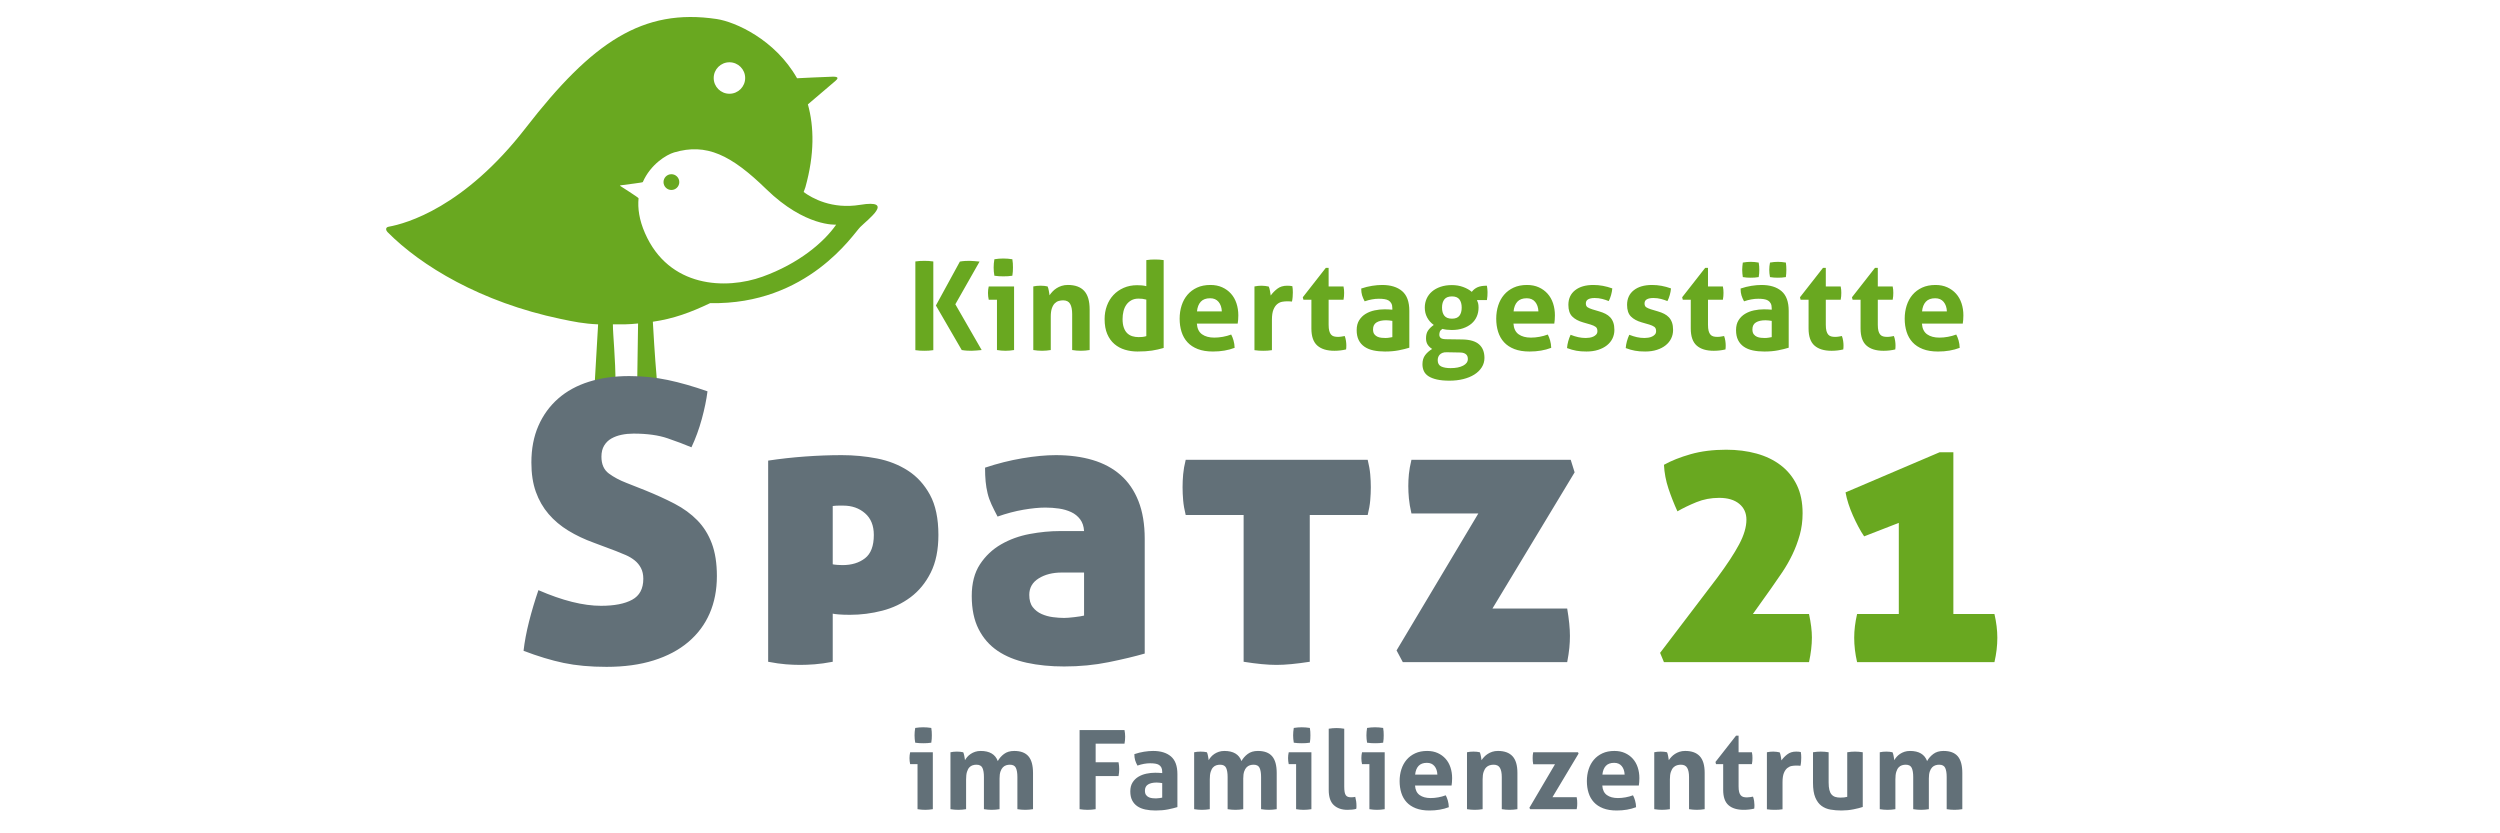
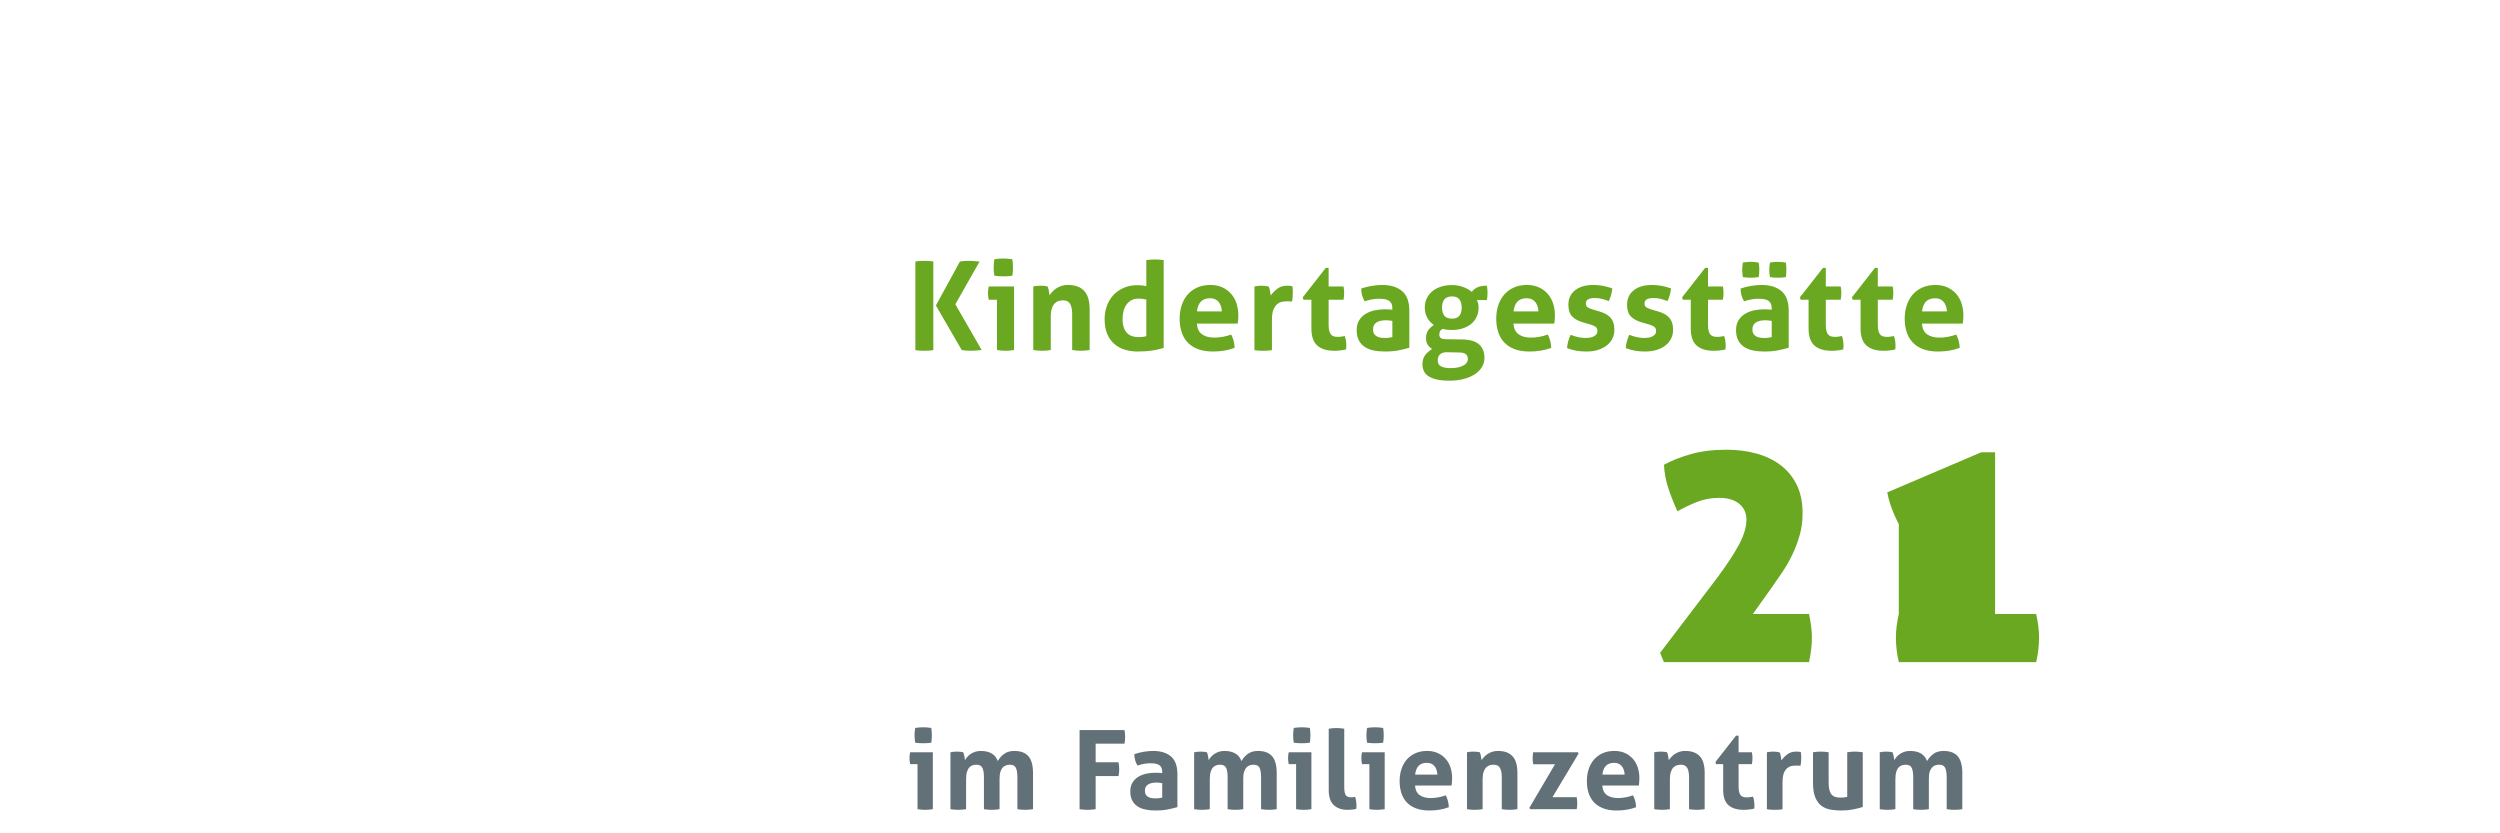
<svg xmlns="http://www.w3.org/2000/svg" xmlns:ns1="http://sodipodi.sourceforge.net/DTD/sodipodi-0.dtd" xmlns:ns2="http://www.inkscape.org/namespaces/inkscape" viewBox="0 0 600 200" height="200" width="600" xml:space="preserve" id="svg2" version="1.1" ns1:docname="Kita_Spatz21_600x200_neu.svg" ns2:version="0.92.4 (5da689c313, 2019-01-14)">
  <ns1:namedview pagecolor="#ffffff" bordercolor="#666666" borderopacity="1" objecttolerance="10" gridtolerance="10" guidetolerance="10" ns2:pageopacity="0" ns2:pageshadow="2" ns2:window-width="1784" ns2:window-height="901" id="namedview12" showgrid="false" ns2:zoom="0.9" ns2:cx="561.26001" ns2:cy="307.96444" ns2:window-x="71" ns2:window-y="881" ns2:window-maximized="0" ns2:current-layer="svg2" />
  <defs id="defs6" />
  <g transform="matrix(0.518,0,0,-0.518,70.049,256.226)" id="g10">
    <g transform="scale(0.1)" id="g12">
      <path id="path14" style="fill:#69a820;fill-opacity:1;fill-rule:nonzero;stroke:none" d="m 3103.61,3324.65 c 9.12,-1.51 17.38,-2.47 24.79,-2.85 7.41,-0.37 14.16,-0.57 20.24,-0.57 6.46,0 13.77,0.38 21.94,1.14 8.17,0.77 16.62,1.52 25.37,2.28 l -121.98,212.04 112.29,197.79 c -8.75,0.76 -17.1,1.52 -25.08,2.28 -7.98,0.76 -15.2,1.14 -21.66,1.14 -6.08,0 -12.83,-0.19 -20.24,-0.57 -7.41,-0.38 -15.48,-1.33 -24.22,-2.85 l -111.15,-203.49 z m -214.89,-0.57 c 7.21,-1.14 14.25,-1.9 21.09,-2.28 6.84,-0.37 13.68,-0.57 20.52,-0.57 6.84,0 13.68,0.2 20.52,0.57 6.84,0.38 13.87,1.14 21.09,2.28 v 410.97 c -7.22,1.14 -14.25,1.9 -21.09,2.28 -6.84,0.38 -13.49,0.57 -19.95,0.57 -7.22,0 -14.25,-0.19 -21.09,-0.57 -6.84,-0.38 -13.88,-1.14 -21.09,-2.28 z m 378.13,0.57 c 13.68,-2.28 26.79,-3.42 39.33,-3.42 12.91,0 26.22,1.14 39.9,3.42 v 294.69 h -117.42 c -2.28,-9.88 -3.42,-19.95 -3.42,-30.21 0,-4.94 0.28,-10.17 0.85,-15.67 0.58,-5.52 1.43,-10.74 2.57,-15.68 h 38.19 z m 9.12,342 c 7.6,-0.38 14.44,-0.57 20.52,-0.57 6.46,0 13.39,0.19 20.8,0.57 7.41,0.38 14.34,1.14 20.81,2.28 1.14,6.46 1.9,12.92 2.28,19.38 0.37,6.46 0.57,12.73 0.57,18.81 0,6.46 -0.2,12.83 -0.57,19.1 -0.38,6.27 -1.14,12.63 -2.28,19.09 -6.47,1.14 -13.49,2 -21.09,2.57 -7.61,0.57 -14.63,0.85 -21.09,0.85 -6.08,0 -12.82,-0.28 -20.23,-0.85 -7.41,-0.57 -14.35,-1.43 -20.81,-2.57 -2.28,-13.3 -3.42,-26.03 -3.42,-38.19 0,-12.54 1.14,-25.27 3.42,-38.19 6.46,-1.14 13.48,-1.9 21.09,-2.28 z m 159.2,-342 c 13.68,-2.28 27.16,-3.42 40.47,-3.42 13.29,0 26.79,1.14 40.47,3.42 v 154.47 c 0,15.96 1.71,28.88 5.13,38.76 3.42,9.88 7.88,17.57 13.39,23.09 5.51,5.5 11.69,9.21 18.53,11.11 6.84,1.9 13.48,2.85 19.95,2.85 15.57,0 26.5,-5.51 32.77,-16.53 6.27,-11.02 9.41,-26.79 9.41,-47.31 v -166.44 c 13.68,-2.28 27.16,-3.42 40.47,-3.42 13.29,0 26.79,1.14 40.47,3.42 v 188.1 c 0,39.14 -8.46,67.83 -25.37,86.07 -16.91,18.24 -42.09,27.36 -75.52,27.36 -10.65,0 -20.34,-1.42 -29.07,-4.27 -8.75,-2.85 -16.63,-6.56 -23.66,-11.12 -7.03,-4.56 -13.21,-9.69 -18.52,-15.39 -5.33,-5.7 -9.89,-11.4 -13.68,-17.1 -0.39,2.66 -0.86,5.89 -1.43,9.69 -0.57,3.8 -1.24,7.7 -1.99,11.69 -0.77,3.99 -1.62,7.78 -2.57,11.4 -0.95,3.6 -1.99,6.36 -3.13,8.26 -5.33,1.14 -10.46,2 -15.39,2.57 -4.95,0.57 -10.65,0.85 -17.1,0.85 -6.47,0 -12.36,-0.28 -17.67,-0.85 -5.33,-0.57 -10.65,-1.43 -15.96,-2.57 z m 523.65,295.83 c -6.84,1.9 -13.97,3.14 -21.38,3.71 -7.41,0.57 -14.53,0.85 -21.37,0.85 -22.8,0 -43.52,-4.09 -62.13,-12.25 -18.62,-8.18 -34.49,-19.29 -47.6,-33.35 -13.11,-14.06 -23.18,-30.69 -30.21,-49.87 -7.03,-19.2 -10.54,-39.62 -10.54,-61.28 0,-27.36 4.08,-50.54 12.25,-69.54 8.17,-19 19.29,-34.48 33.35,-46.45 14.05,-11.97 30.3,-20.72 48.73,-26.22 18.43,-5.51 37.71,-8.27 57.86,-8.27 26.22,0 48.54,1.43 66.97,4.28 18.43,2.85 36.57,6.93 54.44,12.25 v 406.98 c -6.84,1.14 -13.68,1.9 -20.52,2.28 -6.84,0.38 -13.49,0.57 -19.95,0.57 -6.47,0 -13.02,-0.19 -19.67,-0.57 -6.65,-0.38 -13.39,-1.14 -20.23,-2.28 z m 0,-231.42 c -6.47,-1.9 -12.35,-3.13 -17.67,-3.7 -5.33,-0.57 -11.21,-0.86 -17.67,-0.86 -10.64,0 -20.52,1.43 -29.64,4.28 -9.12,2.85 -17.01,7.5 -23.66,13.96 -6.65,6.46 -11.88,15.11 -15.67,25.94 -3.8,10.83 -5.7,24.03 -5.7,39.61 0,12.54 1.42,24.6 4.27,36.2 2.85,11.58 7.32,21.66 13.4,30.21 6.07,8.55 13.77,15.39 23.08,20.52 9.31,5.13 20.24,7.69 32.78,7.69 7.21,0 13.2,-0.28 17.95,-0.85 4.75,-0.57 10.92,-1.81 18.53,-3.71 z m 423.39,58.14 c 0.76,4.18 1.43,9.78 2,16.82 0.57,7.02 0.85,14.15 0.85,21.37 0,19.76 -2.85,38.28 -8.55,55.58 -5.7,17.28 -14.16,32.2 -25.36,44.74 -11.21,12.54 -24.8,22.42 -40.76,29.64 -15.96,7.22 -34.2,10.83 -54.72,10.83 -23.56,0 -44.17,-4.09 -61.84,-12.25 -17.67,-8.18 -32.49,-19.29 -44.46,-33.35 -11.97,-14.06 -21,-30.59 -27.08,-49.59 -6.08,-19 -9.12,-39.33 -9.12,-60.99 0,-22.04 2.94,-42.37 8.84,-60.99 5.89,-18.62 15.01,-34.68 27.36,-48.16 12.34,-13.5 28.3,-24.04 47.88,-31.64 19.57,-7.6 43.03,-11.4 70.39,-11.4 37.24,0 70.68,5.7 100.32,17.1 -0.38,12.16 -2.09,23.56 -5.13,34.2 -3.04,10.64 -6.65,19.76 -10.83,27.36 -12.16,-4.56 -24.99,-8.08 -38.47,-10.54 -13.49,-2.48 -26.7,-3.71 -39.62,-3.71 -23.56,0 -42.56,5.13 -57,15.39 -14.44,10.26 -22.42,26.79 -23.94,49.59 z m -188.67,56.43 c 1.9,19.38 7.79,34.39 17.67,45.03 9.88,10.64 24.32,15.96 43.32,15.96 16.72,0 29.73,-5.61 39.05,-16.81 9.31,-11.22 14.34,-25.94 15.1,-44.18 z m 266.31,-179.55 c 7.21,-1.14 14.15,-1.9 20.8,-2.28 6.65,-0.37 13.2,-0.57 19.67,-0.57 6.45,0 13.11,0.2 19.95,0.57 6.84,0.38 13.68,1.14 20.52,2.28 v 140.22 c 0,20.52 2.37,36.48 7.12,47.88 4.75,11.4 10.73,19.95 17.96,25.65 7.21,5.7 14.82,9.21 22.8,10.55 7.98,1.32 15.19,1.99 21.66,1.99 1.14,0 4.27,0 9.4,0 5.13,0 9.78,-0.38 13.97,-1.14 1.51,6.84 2.56,14.06 3.13,21.66 0.57,7.6 0.86,14.63 0.86,21.09 0,5.32 -0.2,10.45 -0.57,15.39 -0.39,4.94 -0.96,9.31 -1.71,13.11 -2.28,0.76 -5.9,1.33 -10.83,1.71 -4.95,0.38 -9.32,0.57 -13.11,0.57 -18.24,0 -33.45,-4.66 -45.6,-13.96 -12.17,-9.32 -22.43,-19.86 -30.78,-31.64 -0.39,2.66 -0.86,5.99 -1.43,9.98 -0.57,3.99 -1.24,7.98 -1.99,11.97 -0.77,3.99 -1.62,7.78 -2.57,11.4 -0.95,3.6 -1.99,6.36 -3.13,8.26 -5.33,1.14 -10.74,2.09 -16.25,2.85 -5.51,0.76 -11.11,1.14 -16.81,1.14 -6.09,0 -11.69,-0.28 -16.82,-0.85 -5.13,-0.57 -10.54,-1.43 -16.24,-2.57 z m 263.79,100.32 c 0,-36.48 9.12,-62.8 27.36,-78.94 18.24,-16.16 44.65,-24.23 79.23,-24.23 18.61,0 36.67,2.09 54.15,6.27 0.37,2.66 0.66,5.42 0.85,8.27 0.19,2.85 0.29,6.36 0.29,10.54 0,6.08 -0.57,13.01 -1.71,20.81 -1.14,7.78 -3.05,15.29 -5.7,22.51 -4.19,-0.76 -9.03,-1.62 -14.54,-2.56 -5.51,-0.96 -11.11,-1.43 -16.81,-1.43 -7.22,0 -13.49,0.76 -18.81,2.28 -5.33,1.52 -9.79,4.37 -13.4,8.55 -3.61,4.18 -6.36,9.88 -8.26,17.1 -1.91,7.22 -2.85,16.72 -2.85,28.5 v 115.71 h 68.97 c 1.14,6.08 1.9,11.59 2.28,16.53 0.37,4.94 0.57,10.07 0.57,15.39 0,4.94 -0.2,9.69 -0.57,14.25 -0.38,4.56 -1.14,9.69 -2.28,15.39 h -68.97 v 86.07 h -13.11 l -106.59,-136.23 2.85,-11.4 h 37.05 z m 375.11,-39.9 c -4.18,-0.76 -9.12,-1.62 -14.82,-2.56 -5.7,-0.96 -11.4,-1.43 -17.1,-1.43 -4.94,0 -10.74,0.29 -17.38,0.86 -6.66,0.57 -12.93,2.08 -18.81,4.56 -5.9,2.46 -10.93,6.36 -15.11,11.68 -4.18,5.32 -6.27,12.92 -6.27,22.8 0,14.82 5.42,25.55 16.25,32.21 10.83,6.64 25.55,9.97 44.17,9.97 4.18,0 8.93,-0.28 14.25,-0.85 5.32,-0.57 10.26,-1.24 14.82,-2 z m 0,127.11 c -13.3,1.14 -25.46,1.71 -36.48,1.71 -15.2,0 -30.4,-1.62 -45.6,-4.84 -15.2,-3.24 -28.98,-8.55 -41.32,-15.96 -12.36,-7.41 -22.43,-17.3 -30.21,-29.64 -7.8,-12.36 -11.69,-27.65 -11.69,-45.89 0,-18.24 3.14,-33.63 9.41,-46.17 6.27,-12.54 15.19,-22.8 26.79,-30.78 11.58,-7.98 25.45,-13.68 41.61,-17.1 16.14,-3.42 33.91,-5.13 53.29,-5.13 23.94,0 45.41,1.91 64.41,5.7 19,3.8 35.15,7.79 48.45,11.97 v 171 c 0,41.8 -11.11,72.2 -33.34,91.2 -22.23,19 -53.11,28.5 -92.63,28.5 -14.44,0 -30.02,-1.33 -46.74,-3.99 -16.72,-2.66 -33.44,-6.84 -50.16,-12.54 0,-12.16 1.33,-22.61 3.99,-31.35 2.66,-8.74 6.65,-18.05 11.97,-27.93 23.18,7.98 45.03,11.97 65.55,11.97 9.5,0 18.14,-0.57 25.94,-1.71 7.78,-1.14 14.34,-3.33 19.66,-6.55 5.32,-3.24 9.5,-7.7 12.54,-13.4 3.04,-5.7 4.56,-13.11 4.56,-22.23 z m 247.77,-136.8 c -12.16,0.38 -20.23,2.47 -24.22,6.27 -3.99,3.8 -5.99,8.74 -5.99,14.82 0,4.18 0.76,8.64 2.28,13.4 1.52,4.74 5.51,9.21 11.97,13.39 12.92,-3.42 27.55,-5.13 43.89,-5.13 19.38,0 36.77,2.66 52.16,7.98 15.39,5.32 28.4,12.54 39.04,21.66 10.64,9.12 18.72,20.04 24.23,32.78 5.5,12.72 8.26,26.5 8.26,41.32 0,8.74 -0.76,15.77 -2.28,21.09 -1.52,5.32 -3.23,9.88 -5.13,13.68 h 46.17 c 1.15,6.46 1.9,12.73 2.28,18.81 0.38,6.08 0.57,12.16 0.57,18.24 0,5.32 -0.28,10.35 -0.85,15.11 -0.57,4.74 -1.24,9.59 -2,14.53 -18.24,0 -32.68,-2.38 -43.32,-7.12 -10.64,-4.76 -19.57,-11.88 -26.78,-21.38 -10.65,9.12 -23.95,16.62 -39.91,22.52 -15.95,5.88 -33.44,8.83 -52.44,8.83 -19.38,0 -36.86,-2.66 -52.44,-7.98 -15.58,-5.32 -28.78,-12.64 -39.61,-21.94 -10.83,-9.32 -19.09,-20.34 -24.8,-33.06 -5.7,-12.74 -8.55,-26.51 -8.55,-41.33 0,-16.72 3.61,-31.92 10.83,-45.6 7.22,-13.68 17.48,-25.27 30.78,-34.77 -11.78,-8.36 -20.71,-17.1 -26.79,-26.22 -6.08,-9.12 -9.12,-20.9 -9.12,-35.34 0,-12.16 2.57,-22.14 7.7,-29.92 5.13,-7.8 12.06,-14.35 20.81,-19.67 -13.69,-8.35 -24.61,-18.04 -32.78,-29.07 -8.18,-11.02 -12.26,-25.08 -12.26,-42.18 0,-11.4 2.19,-21.85 6.56,-31.35 4.36,-9.49 11.59,-17.47 21.66,-23.94 10.06,-6.46 23.08,-11.49 39.04,-15.1 15.96,-3.61 35.34,-5.42 58.14,-5.42 22.8,0 44.08,2.48 63.84,7.41 19.76,4.94 36.86,11.97 51.3,21.09 14.44,9.12 25.84,20.24 34.21,33.35 8.35,13.11 12.53,27.64 12.53,43.6 0,26.99 -8.17,47.78 -24.51,62.42 -16.34,14.62 -41.8,22.32 -76.38,23.08 z m 64.99,-61.56 c 7.97,0 14.33,-0.94 19.09,-2.85 4.75,-1.9 8.45,-4.27 11.12,-7.12 2.65,-2.85 4.46,-5.99 5.41,-9.41 0.94,-3.42 1.42,-7.03 1.42,-10.83 0,-12.91 -7.32,-23.17 -21.94,-30.78 -14.63,-7.6 -33.92,-11.4 -57.86,-11.4 -18.24,0 -32.77,2.57 -43.6,7.7 -10.83,5.13 -16.24,14.91 -16.24,29.35 0,4.19 0.65,8.46 1.99,12.83 1.33,4.37 3.61,8.36 6.84,11.97 3.22,3.61 7.6,6.55 13.11,8.83 5.5,2.28 12.44,3.23 20.8,2.85 z m -71.82,170.43 c -7.23,9.12 -10.84,21.66 -10.84,37.62 0,15.96 3.61,28.59 10.84,37.91 7.21,9.3 18.99,13.96 35.34,13.96 15.95,0 27.44,-4.66 34.48,-13.96 7.03,-9.32 10.54,-21.95 10.54,-37.91 0,-15.96 -3.51,-28.5 -10.54,-37.62 -7.04,-9.12 -18.53,-13.68 -34.48,-13.68 -16.35,0 -28.13,4.56 -35.34,13.68 z m 509.34,-36.48 c 0.76,4.18 1.43,9.78 2,16.82 0.57,7.02 0.85,14.15 0.85,21.37 0,19.76 -2.85,38.28 -8.55,55.58 -5.7,17.28 -14.16,32.2 -25.36,44.74 -11.21,12.54 -24.8,22.42 -40.76,29.64 -15.96,7.22 -34.2,10.83 -54.72,10.83 -23.56,0 -44.17,-4.09 -61.84,-12.25 -17.67,-8.18 -32.49,-19.29 -44.46,-33.35 -11.97,-14.06 -21,-30.59 -27.08,-49.59 -6.08,-19 -9.12,-39.33 -9.12,-60.99 0,-22.04 2.94,-42.37 8.84,-60.99 5.89,-18.62 15.01,-34.68 27.36,-48.16 12.34,-13.5 28.3,-24.04 47.88,-31.64 19.57,-7.6 43.03,-11.4 70.39,-11.4 37.24,0 70.68,5.7 100.32,17.1 -0.38,12.16 -2.09,23.56 -5.13,34.2 -3.04,10.64 -6.65,19.76 -10.83,27.36 -12.16,-4.56 -24.99,-8.08 -38.47,-10.54 -13.49,-2.48 -26.7,-3.71 -39.62,-3.71 -23.56,0 -42.56,5.13 -57,15.39 -14.44,10.26 -22.42,26.79 -23.94,49.59 z m -188.67,56.43 c 1.9,19.38 7.79,34.39 17.67,45.03 9.88,10.64 24.32,15.96 43.32,15.96 16.72,0 29.73,-5.61 39.05,-16.81 9.31,-11.22 14.34,-25.94 15.1,-44.18 z m 357.11,-60.99 c 9.87,-3.04 17.57,-6.55 23.08,-10.54 5.51,-3.99 8.27,-10.55 8.27,-19.67 0,-6.46 -1.81,-11.68 -5.42,-15.67 -3.61,-3.99 -8.08,-7.23 -13.39,-9.69 -5.33,-2.48 -11.12,-4.19 -17.39,-5.13 -6.27,-0.96 -12.07,-1.43 -17.38,-1.43 -12.17,0 -23.85,1.23 -35.06,3.71 -11.21,2.46 -23.08,6.17 -35.62,11.11 -4.56,-9.88 -8.27,-20.05 -11.12,-30.49 -2.85,-10.46 -4.66,-20.81 -5.41,-31.07 7.98,-3.04 15.39,-5.51 22.23,-7.41 6.84,-1.9 13.77,-3.51 20.8,-4.84 7.03,-1.33 14.34,-2.28 21.95,-2.85 7.59,-0.57 15.96,-0.86 25.08,-0.86 20.13,0 38.19,2.57 54.15,7.7 15.96,5.13 29.54,12.15 40.75,21.09 11.21,8.92 19.76,19.47 25.65,31.63 5.89,12.16 8.84,25.27 8.84,39.33 0,13.68 -1.71,25.27 -5.13,34.77 -3.42,9.5 -8.18,17.48 -14.25,23.94 -6.09,6.46 -13.4,11.87 -21.95,16.25 -8.55,4.36 -18.15,8.07 -28.78,11.11 l -32.49,9.69 c -9.51,3.04 -16.82,6.27 -21.95,9.69 -5.13,3.42 -7.69,9.31 -7.69,17.67 0,8.74 3.6,15.11 10.83,19.1 7.21,3.99 17.28,5.98 30.21,5.98 12.15,0 23.74,-1.42 34.77,-4.27 11.01,-2.85 21.09,-6.18 30.21,-9.98 4.17,7.98 7.78,17.29 10.83,27.93 3.03,10.64 4.93,20.9 5.7,30.78 -14.82,5.32 -29.46,9.31 -43.89,11.97 -14.45,2.66 -29.07,3.99 -43.89,3.99 -35.73,0 -63.94,-8.17 -84.65,-24.51 -20.71,-16.34 -31.06,-38.95 -31.06,-67.83 0,-23.94 5.98,-41.89 17.95,-53.86 11.97,-11.97 28.59,-21 49.88,-27.08 z m 271.94,0 c 9.88,-3.04 17.57,-6.55 23.08,-10.54 5.51,-3.99 8.27,-10.55 8.27,-19.67 0,-6.46 -1.81,-11.68 -5.42,-15.67 -3.61,-3.99 -8.07,-7.23 -13.39,-9.69 -5.33,-2.48 -11.12,-4.19 -17.39,-5.13 -6.27,-0.96 -12.06,-1.43 -17.38,-1.43 -12.17,0 -23.85,1.23 -35.06,3.71 -11.21,2.46 -23.08,6.17 -35.62,11.11 -4.56,-9.88 -8.27,-20.05 -11.12,-30.49 -2.85,-10.46 -4.65,-20.81 -5.41,-31.07 7.98,-3.04 15.39,-5.51 22.23,-7.41 6.84,-1.9 13.77,-3.51 20.8,-4.84 7.03,-1.33 14.34,-2.28 21.95,-2.85 7.6,-0.57 15.96,-0.86 25.08,-0.86 20.14,0 38.19,2.57 54.15,7.7 15.96,5.13 29.54,12.15 40.75,21.09 11.21,8.92 19.76,19.47 25.65,31.63 5.89,12.16 8.84,25.27 8.84,39.33 0,13.68 -1.71,25.27 -5.13,34.77 -3.42,9.5 -8.18,17.48 -14.25,23.94 -6.08,6.46 -13.4,11.87 -21.95,16.25 -8.55,4.36 -18.15,8.07 -28.78,11.11 l -32.49,9.69 c -9.5,3.04 -16.82,6.27 -21.95,9.69 -5.13,3.42 -7.69,9.31 -7.69,17.67 0,8.74 3.61,15.11 10.83,19.1 7.21,3.99 17.29,5.98 30.21,5.98 12.16,0 23.74,-1.42 34.77,-4.27 11.02,-2.85 21.09,-6.18 30.21,-9.98 4.18,7.98 7.78,17.29 10.83,27.93 3.04,10.64 4.93,20.9 5.7,30.78 -14.82,5.32 -29.45,9.31 -43.89,11.97 -14.45,2.66 -29.07,3.99 -43.89,3.99 -35.72,0 -63.94,-8.17 -84.65,-24.51 -20.71,-16.34 -31.06,-38.95 -31.06,-67.83 0,-23.94 5.98,-41.89 17.95,-53.86 11.97,-11.97 28.59,-21 49.88,-27.08 z m 191.91,-18.24 c 0,-36.48 9.12,-62.8 27.36,-78.94 18.24,-16.16 44.65,-24.23 79.23,-24.23 18.62,0 36.67,2.09 54.15,6.27 0.38,2.66 0.66,5.42 0.86,8.27 0.18,2.85 0.28,6.36 0.28,10.54 0,6.08 -0.57,13.01 -1.71,20.81 -1.14,7.78 -3.04,15.29 -5.7,22.51 -4.18,-0.76 -9.03,-1.62 -14.53,-2.56 -5.52,-0.96 -11.12,-1.43 -16.82,-1.43 -7.22,0 -13.49,0.76 -18.81,2.28 -5.32,1.52 -9.79,4.37 -13.39,8.55 -3.62,4.18 -6.37,9.88 -8.27,17.1 -1.9,7.22 -2.85,16.72 -2.85,28.5 v 115.71 h 68.97 c 1.14,6.08 1.9,11.59 2.28,16.53 0.38,4.94 0.57,10.07 0.57,15.39 0,4.94 -0.19,9.69 -0.57,14.25 -0.38,4.56 -1.14,9.69 -2.28,15.39 h -68.97 v 86.07 h -13.11 l -106.59,-136.23 2.85,-11.4 h 37.05 z m 375.12,-39.9 c -4.19,-0.76 -9.12,-1.62 -14.82,-2.56 -5.7,-0.96 -11.4,-1.43 -17.1,-1.43 -4.95,0 -10.74,0.29 -17.39,0.86 -6.65,0.57 -12.92,2.08 -18.81,4.56 -5.89,2.46 -10.93,6.36 -15.1,11.68 -4.19,5.32 -6.27,12.92 -6.27,22.8 0,14.82 5.41,25.55 16.24,32.21 10.83,6.64 25.55,9.97 44.18,9.97 4.17,0 8.92,-0.28 14.25,-0.85 5.31,-0.57 10.26,-1.24 14.82,-2 z m 0,127.11 c -13.31,1.14 -25.47,1.71 -36.48,1.71 -15.21,0 -30.41,-1.62 -45.6,-4.84 -15.21,-3.24 -28.98,-8.55 -41.33,-15.96 -12.35,-7.41 -22.42,-17.3 -30.21,-29.64 -7.79,-12.36 -11.68,-27.65 -11.68,-45.89 0,-18.24 3.13,-33.63 9.4,-46.17 6.27,-12.54 15.2,-22.8 26.79,-30.78 11.59,-7.98 25.46,-13.68 41.61,-17.1 16.15,-3.42 33.92,-5.13 53.3,-5.13 23.94,0 45.4,1.91 64.41,5.7 18.99,3.8 35.14,7.79 48.45,11.97 v 171 c 0,41.8 -11.12,72.2 -33.35,91.2 -22.23,19 -53.11,28.5 -92.62,28.5 -14.45,0 -30.03,-1.33 -46.74,-3.99 -16.73,-2.66 -33.45,-6.84 -50.16,-12.54 0,-12.16 1.32,-22.61 3.99,-31.35 2.65,-8.74 6.64,-18.05 11.97,-27.93 23.17,7.98 45.03,11.97 65.55,11.97 9.49,0 18.14,-0.57 25.93,-1.71 7.79,-1.14 14.34,-3.33 19.67,-6.55 5.31,-3.24 9.49,-7.7 12.54,-13.4 3.03,-5.7 4.56,-13.11 4.56,-22.23 z m -115.14,148.77 c 6.84,-0.38 12.72,-0.57 17.67,-0.57 5.7,0 11.77,0.19 18.24,0.57 6.45,0.38 12.72,1.14 18.81,2.28 1.14,5.7 1.89,11.4 2.28,17.1 0.37,5.7 0.57,11.21 0.57,16.53 0,5.7 -0.2,11.3 -0.57,16.82 -0.39,5.5 -1.14,11.11 -2.28,16.81 -6.09,1.14 -12.45,2 -19.1,2.57 -6.65,0.57 -12.64,0.85 -17.95,0.85 -5.33,0 -11.31,-0.28 -17.96,-0.85 -6.65,-0.57 -12.82,-1.43 -18.52,-2.57 -0.77,-5.7 -1.43,-11.4 -2,-17.1 -0.57,-5.7 -0.85,-11.21 -0.85,-16.53 0,-5.7 0.28,-11.31 0.85,-16.81 0.57,-5.52 1.23,-11.12 2,-16.82 5.7,-1.14 11.97,-1.9 18.81,-2.28 z m 125.68,0 c 6.65,-0.38 12.63,-0.57 17.96,-0.57 5.31,0 11.3,0.19 17.95,0.57 6.65,0.38 13.01,1.14 19.1,2.28 0.75,5.7 1.32,11.4 1.71,17.1 0.37,5.7 0.57,11.21 0.57,16.53 0,5.7 -0.2,11.3 -0.57,16.82 -0.39,5.5 -0.96,11.11 -1.71,16.81 -6.09,1.14 -12.45,2 -19.1,2.57 -6.65,0.57 -12.64,0.85 -17.95,0.85 -5.33,0 -11.31,-0.28 -17.96,-0.85 -6.65,-0.57 -12.82,-1.43 -18.52,-2.57 -2.28,-11.4 -3.42,-22.61 -3.42,-33.63 0,-11.02 1.14,-22.23 3.42,-33.63 5.7,-1.14 11.87,-1.9 18.52,-2.28 z m 160.17,-235.98 c 0,-36.48 9.12,-62.8 27.36,-78.94 18.24,-16.16 44.64,-24.23 79.23,-24.23 18.61,0 36.66,2.09 54.15,6.27 0.37,2.66 0.65,5.42 0.85,8.27 0.19,2.85 0.29,6.36 0.29,10.54 0,6.08 -0.57,13.01 -1.71,20.81 -1.14,7.78 -3.05,15.29 -5.7,22.51 -4.19,-0.76 -9.04,-1.62 -14.54,-2.56 -5.51,-0.96 -11.11,-1.43 -16.81,-1.43 -7.23,0 -13.5,0.76 -18.81,2.28 -5.33,1.52 -9.79,4.37 -13.4,8.55 -3.62,4.18 -6.37,9.88 -8.26,17.1 -1.91,7.22 -2.85,16.72 -2.85,28.5 v 115.71 h 68.97 c 1.14,6.08 1.89,11.59 2.28,16.53 0.37,4.94 0.57,10.07 0.57,15.39 0,4.94 -0.2,9.69 -0.57,14.25 -0.39,4.56 -1.14,9.69 -2.28,15.39 h -68.97 v 86.07 h -13.11 l -106.59,-136.23 2.85,-11.4 h 37.05 z m 240.93,0 c 0,-36.48 9.12,-62.8 27.36,-78.94 18.24,-16.16 44.65,-24.23 79.23,-24.23 18.62,0 36.67,2.09 54.15,6.27 0.38,2.66 0.66,5.42 0.86,8.27 0.18,2.85 0.28,6.36 0.28,10.54 0,6.08 -0.57,13.01 -1.71,20.81 -1.14,7.78 -3.04,15.29 -5.7,22.51 -4.18,-0.76 -9.03,-1.62 -14.53,-2.56 -5.52,-0.96 -11.12,-1.43 -16.82,-1.43 -7.22,0 -13.49,0.76 -18.81,2.28 -5.32,1.52 -9.79,4.37 -13.39,8.55 -3.62,4.18 -6.37,9.88 -8.27,17.1 -1.9,7.22 -2.85,16.72 -2.85,28.5 v 115.71 h 68.97 c 1.14,6.08 1.9,11.59 2.28,16.53 0.38,4.94 0.57,10.07 0.57,15.39 0,4.94 -0.19,9.69 -0.57,14.25 -0.38,4.56 -1.14,9.69 -2.28,15.39 h -68.97 v 86.07 h -13.11 l -106.59,-136.23 2.85,-11.4 h 37.05 z m 473.5,22.8 c 0.76,4.18 1.42,9.78 1.99,16.82 0.57,7.02 0.86,14.15 0.86,21.37 0,19.76 -2.85,38.28 -8.55,55.58 -5.7,17.28 -14.16,32.2 -25.37,44.74 -11.21,12.54 -24.79,22.42 -40.75,29.64 -15.96,7.22 -34.2,10.83 -54.72,10.83 -23.57,0 -44.18,-4.09 -61.85,-12.25 -17.67,-8.18 -32.49,-19.29 -44.46,-33.35 -11.97,-14.06 -21,-30.59 -27.07,-49.59 -6.08,-19 -9.12,-39.33 -9.12,-60.99 0,-22.04 2.94,-42.37 8.83,-60.99 5.89,-18.62 15.01,-34.68 27.36,-48.16 12.35,-13.5 28.31,-24.04 47.88,-31.64 19.57,-7.6 43.04,-11.4 70.4,-11.4 37.24,0 70.68,5.7 100.32,17.1 -0.38,12.16 -2.09,23.56 -5.13,34.2 -3.05,10.64 -6.65,19.76 -10.83,27.36 -12.17,-4.56 -24.99,-8.08 -38.48,-10.54 -13.49,-2.48 -26.7,-3.71 -39.61,-3.71 -23.57,0 -42.56,5.13 -57,15.39 -14.45,10.26 -22.43,26.79 -23.94,49.59 z m -188.67,56.43 c 1.9,19.38 7.78,34.39 17.67,45.03 9.88,10.64 24.31,15.96 43.32,15.96 16.72,0 29.73,-5.61 39.04,-16.81 9.31,-11.22 14.34,-25.94 15.11,-44.18 h -115.14" ns2:connector-curvature="0" />
      <path id="path16" style="fill:#627078;fill-opacity:1;fill-rule:nonzero;stroke:none" d="m 2898.8,1197.36 c 12.24,-2.04 23.97,-3.06 35.19,-3.06 11.55,0 23.46,1.02 35.7,3.06 v 263.67 h -105.06 c -2.04,-8.84 -3.06,-17.85 -3.06,-27.03 0,-4.42 0.25,-9.1 0.76,-14.02 0.51,-4.93 1.28,-9.61 2.3,-14.03 h 34.17 z m 8.16,306 c 6.8,-0.34 12.92,-0.51 18.36,-0.51 5.78,0 11.98,0.17 18.61,0.51 6.63,0.34 12.83,1.02 18.62,2.04 1.02,5.78 1.7,11.56 2.04,17.34 0.33,5.78 0.51,11.39 0.51,16.83 0,5.78 -0.18,11.48 -0.51,17.09 -0.34,5.61 -1.02,11.3 -2.04,17.08 -5.79,1.02 -12.07,1.79 -18.87,2.3 -6.81,0.51 -13.09,0.76 -18.87,0.76 -5.44,0 -11.48,-0.25 -18.11,-0.76 -6.63,-0.51 -12.83,-1.28 -18.61,-2.3 -2.04,-11.9 -3.06,-23.29 -3.06,-34.17 0,-11.22 1.02,-22.61 3.06,-34.17 5.78,-1.02 12.06,-1.7 18.87,-2.04 z m 144.43,-306 c 12.24,-2.04 24.3,-3.06 36.21,-3.06 11.89,0 23.97,1.02 36.21,3.06 v 138.21 c 0,14.28 1.35,25.84 4.08,34.68 2.71,8.84 6.37,15.73 10.96,20.66 4.59,4.92 9.77,8.24 15.56,9.94 5.77,1.7 11.55,2.55 17.34,2.55 13.93,0 23.2,-4.93 27.79,-14.79 4.59,-9.86 6.89,-23.97 6.89,-42.33 v -148.92 c 12.24,-2.04 24.3,-3.06 36.21,-3.06 11.89,0 23.97,1.02 36.21,3.06 v 142.29 c 0,13.26 1.44,24.05 4.33,32.39 2.89,8.33 6.63,14.79 11.22,19.38 4.59,4.59 9.69,7.73 15.3,9.43 5.61,1.7 11.3,2.55 17.09,2.55 13.93,0 23.2,-4.93 27.79,-14.79 4.59,-9.86 6.89,-23.97 6.89,-42.33 v -148.92 c 12.24,-2.04 24.3,-3.06 36.21,-3.06 11.89,0 23.97,1.02 36.21,3.06 v 167.79 c 0,35.02 -7.06,60.77 -21.17,77.27 -14.11,16.49 -36.13,24.73 -66.04,24.73 -19.05,0 -34.77,-4.67 -47.18,-14.02 -12.41,-9.36 -22.02,-20.32 -28.81,-32.9 -11.57,31.28 -37.92,46.92 -79.05,46.92 -9.53,0 -18.11,-1.27 -25.76,-3.82 -7.65,-2.55 -14.53,-5.87 -20.65,-9.95 -6.12,-4.08 -11.4,-8.67 -15.81,-13.77 -4.43,-5.1 -8,-10.2 -10.71,-15.3 -0.35,2.38 -0.77,5.27 -1.28,8.67 -0.51,3.4 -1.11,6.89 -1.78,10.46 -0.69,3.57 -1.45,6.96 -2.3,10.2 -0.85,3.23 -1.78,5.69 -2.8,7.39 -4.77,1.02 -9.36,1.79 -13.77,2.3 -4.43,0.51 -9.53,0.76 -15.3,0.76 -5.79,0 -11.06,-0.25 -15.81,-0.76 -4.77,-0.51 -9.53,-1.28 -14.28,-2.3 z m 598.22,0 c 12.57,-2.04 25.16,-3.06 37.74,-3.06 11.55,0 23.79,1.02 36.72,3.06 v 153.51 h 106.08 c 2.04,10.54 3.06,21.25 3.06,32.13 0,10.2 -1.02,20.74 -3.06,31.62 h -106.08 v 86.19 h 133.62 c 2.04,10.2 3.06,20.91 3.06,32.13 0,10.54 -1.02,20.91 -3.06,31.11 h -208.08 z m 382.85,53.55 c -3.75,-0.68 -8.16,-1.45 -13.26,-2.29 -5.1,-0.85 -10.2,-1.28 -15.3,-1.28 -4.42,0 -9.61,0.26 -15.56,0.77 -5.95,0.51 -11.56,1.86 -16.83,4.08 -5.27,2.21 -9.77,5.69 -13.51,10.45 -3.75,4.76 -5.61,11.56 -5.61,20.4 0,13.26 4.84,22.87 14.53,28.82 9.69,5.94 22.87,8.92 39.53,8.92 3.74,0 7.98,-0.25 12.75,-0.76 4.76,-0.51 9.18,-1.11 13.26,-1.79 z m 0,113.73 c -11.91,1.02 -22.78,1.53 -32.64,1.53 -13.6,0 -27.21,-1.45 -40.8,-4.33 -13.6,-2.9 -25.93,-7.65 -36.98,-14.28 -11.05,-6.63 -20.06,-15.48 -27.03,-26.52 -6.97,-11.05 -10.45,-24.74 -10.45,-41.06 0,-16.32 2.8,-30.09 8.41,-41.31 5.61,-11.22 13.6,-20.4 23.97,-27.54 10.37,-7.14 22.78,-12.24 37.23,-15.3 14.45,-3.06 30.35,-4.59 47.69,-4.59 21.42,0 40.62,1.71 57.63,5.1 17,3.4 31.44,6.97 43.35,10.71 v 153 c 0,37.4 -9.95,64.6 -29.84,81.6 -19.89,17 -47.51,25.5 -82.87,25.5 -12.93,0 -26.86,-1.19 -41.82,-3.57 -14.97,-2.38 -29.92,-6.12 -44.88,-11.22 0,-10.88 1.19,-20.23 3.57,-28.05 2.37,-7.82 5.94,-16.15 10.71,-24.99 20.73,7.14 40.29,10.71 58.65,10.71 8.49,0 16.23,-0.51 23.2,-1.53 6.97,-1.02 12.83,-2.98 17.6,-5.86 4.76,-2.89 8.49,-6.89 11.22,-11.99 2.72,-5.1 4.08,-11.73 4.08,-19.89 z m 148,-167.28 c 12.24,-2.04 24.3,-3.06 36.21,-3.06 11.89,0 23.97,1.02 36.21,3.06 v 138.21 c 0,14.28 1.35,25.84 4.08,34.68 2.71,8.84 6.37,15.73 10.96,20.66 4.59,4.92 9.77,8.24 15.56,9.94 5.77,1.7 11.55,2.55 17.34,2.55 13.93,0 23.2,-4.93 27.79,-14.79 4.59,-9.86 6.89,-23.97 6.89,-42.33 v -148.92 c 12.24,-2.04 24.3,-3.06 36.21,-3.06 11.89,0 23.97,1.02 36.21,3.06 v 142.29 c 0,13.26 1.44,24.05 4.33,32.39 2.88,8.33 6.63,14.79 11.22,19.38 4.59,4.59 9.69,7.73 15.3,9.43 5.61,1.7 11.3,2.55 17.09,2.55 13.93,0 23.2,-4.93 27.79,-14.79 4.59,-9.86 6.89,-23.97 6.89,-42.33 v -148.92 c 12.24,-2.04 24.3,-3.06 36.21,-3.06 11.89,0 23.97,1.02 36.21,3.06 v 167.79 c 0,35.02 -7.06,60.77 -21.17,77.27 -14.11,16.49 -36.13,24.73 -66.04,24.73 -19.05,0 -34.77,-4.67 -47.18,-14.02 -12.41,-9.36 -22.02,-20.32 -28.81,-32.9 -11.57,31.28 -37.92,46.92 -79.05,46.92 -9.53,0 -18.11,-1.27 -25.76,-3.82 -7.65,-2.55 -14.53,-5.87 -20.65,-9.95 -6.12,-4.08 -11.4,-8.67 -15.81,-13.77 -4.43,-5.1 -8,-10.2 -10.71,-15.3 -0.35,2.38 -0.77,5.27 -1.28,8.67 -0.51,3.4 -1.11,6.89 -1.78,10.46 -0.69,3.57 -1.45,6.96 -2.3,10.2 -0.85,3.23 -1.78,5.69 -2.8,7.39 -4.77,1.02 -9.36,1.79 -13.77,2.3 -4.43,0.51 -9.53,0.76 -15.3,0.76 -5.79,0 -11.06,-0.25 -15.81,-0.76 -4.77,-0.51 -9.53,-1.28 -14.28,-2.3 z m 472.36,0 c 12.24,-2.04 23.97,-3.06 35.19,-3.06 11.55,0 23.46,1.02 35.7,3.06 v 263.67 h -105.06 c -2.04,-8.84 -3.06,-17.85 -3.06,-27.03 0,-4.42 0.25,-9.1 0.76,-14.02 0.51,-4.93 1.28,-9.61 2.3,-14.03 h 34.17 z m 8.16,306 c 6.79,-0.34 12.91,-0.51 18.36,-0.51 5.77,0 11.98,0.17 18.61,0.51 6.63,0.34 12.83,1.02 18.62,2.04 1.02,5.78 1.69,11.56 2.04,17.34 0.33,5.78 0.51,11.39 0.51,16.83 0,5.78 -0.18,11.48 -0.51,17.09 -0.35,5.61 -1.02,11.3 -2.04,17.08 -5.79,1.02 -12.08,1.79 -18.87,2.3 -6.81,0.51 -13.1,0.76 -18.87,0.76 -5.45,0 -11.48,-0.25 -18.11,-0.76 -6.63,-0.51 -12.84,-1.28 -18.61,-2.3 -2.04,-11.9 -3.06,-23.29 -3.06,-34.17 0,-11.22 1.02,-22.61 3.06,-34.17 5.77,-1.02 12.06,-1.7 18.87,-2.04 z m 143,-216.75 c 0,-32.64 7.9,-56.18 23.71,-70.63 15.81,-14.46 36.8,-21.68 62.99,-21.68 6.45,0 13.51,0.35 21.16,1.02 7.65,0.69 14.19,1.88 19.64,3.57 0.67,2.72 1.02,5.18 1.02,7.4 0,2.21 0,4.67 0,7.39 0,13.26 -1.88,26.86 -5.61,40.8 -3.06,-0.68 -6.21,-1.19 -9.44,-1.53 -3.23,-0.34 -6.21,-0.51 -8.92,-0.51 -6.12,0 -11.22,0.68 -15.3,2.04 -4.08,1.36 -7.4,3.83 -9.95,7.4 -2.55,3.57 -4.42,8.58 -5.61,15.04 -1.19,6.46 -1.78,14.96 -1.78,25.5 v 267.75 c -12.24,2.04 -24.15,3.06 -35.7,3.06 -11.91,0 -23.97,-1.02 -36.21,-3.06 z m 188.44,-89.25 c 12.24,-2.04 23.97,-3.06 35.19,-3.06 11.55,0 23.46,1.02 35.7,3.06 v 263.67 h -105.06 c -2.04,-8.84 -3.06,-17.85 -3.06,-27.03 0,-4.42 0.25,-9.1 0.76,-14.02 0.51,-4.93 1.28,-9.61 2.3,-14.03 h 34.17 z m 8.16,306 c 6.79,-0.34 12.91,-0.51 18.36,-0.51 5.77,0 11.98,0.17 18.61,0.51 6.63,0.34 12.83,1.02 18.62,2.04 1.02,5.78 1.69,11.56 2.04,17.34 0.33,5.78 0.51,11.39 0.51,16.83 0,5.78 -0.18,11.48 -0.51,17.09 -0.35,5.61 -1.02,11.3 -2.04,17.08 -5.79,1.02 -12.08,1.79 -18.87,2.3 -6.81,0.51 -13.1,0.76 -18.87,0.76 -5.45,0 -11.48,-0.25 -18.11,-0.76 -6.63,-0.51 -12.84,-1.28 -18.61,-2.3 -2.04,-11.9 -3.06,-23.29 -3.06,-34.17 0,-11.22 1.02,-22.61 3.06,-34.17 5.77,-1.02 12.06,-1.7 18.87,-2.04 z m 372.55,-196.35 c 0.67,3.74 1.27,8.75 1.78,15.05 0.51,6.29 0.77,12.66 0.77,19.12 0,17.68 -2.55,34.25 -7.65,49.73 -5.1,15.47 -12.67,28.81 -22.7,40.03 -10.03,11.22 -22.18,20.06 -36.46,26.52 -14.28,6.46 -30.6,9.69 -48.96,9.69 -21.09,0 -39.53,-3.65 -55.34,-10.96 -15.81,-7.32 -29.07,-17.26 -39.78,-29.84 -10.71,-12.58 -18.79,-27.37 -24.22,-44.37 -5.45,-17 -8.16,-35.19 -8.16,-54.57 0,-19.72 2.63,-37.91 7.9,-54.57 5.27,-16.66 13.43,-31.03 24.48,-43.09 11.05,-12.07 25.33,-21.51 42.84,-28.31 17.51,-6.79 38.51,-10.2 62.99,-10.2 33.31,0 63.24,5.1 89.76,15.3 -0.35,10.88 -1.88,21.08 -4.59,30.6 -2.73,9.52 -5.96,17.68 -9.69,24.48 -10.89,-4.08 -22.36,-7.22 -34.43,-9.43 -12.07,-2.22 -23.89,-3.32 -35.44,-3.32 -21.09,0 -38.09,4.59 -51,13.77 -12.93,9.18 -20.07,23.97 -21.42,44.37 z m -168.81,50.49 c 1.69,17.34 6.96,30.77 15.81,40.29 8.83,9.52 21.75,14.28 38.76,14.28 14.95,0 26.6,-5.02 34.93,-15.04 8.33,-10.03 12.83,-23.21 13.52,-39.53 z m 240.26,-160.14 c 12.24,-2.04 24.3,-3.06 36.21,-3.06 11.89,0 23.97,1.02 36.21,3.06 v 138.21 c 0,14.28 1.53,25.84 4.59,34.68 3.06,8.84 7.05,15.73 11.98,20.66 4.93,4.92 10.46,8.24 16.58,9.94 6.12,1.7 12.06,2.55 17.85,2.55 13.93,0 23.71,-4.93 29.32,-14.79 5.61,-9.86 8.42,-23.97 8.42,-42.33 v -148.92 c 12.24,-2.04 24.3,-3.06 36.21,-3.06 11.89,0 23.97,1.02 36.21,3.06 v 168.3 c 0,35.02 -7.57,60.69 -22.7,77.01 -15.13,16.32 -37.66,24.48 -67.57,24.48 -9.53,0 -18.2,-1.27 -26.01,-3.82 -7.83,-2.55 -14.88,-5.87 -21.17,-9.95 -6.29,-4.08 -11.82,-8.67 -16.57,-13.77 -4.77,-5.1 -8.85,-10.2 -12.24,-15.3 -0.35,2.38 -0.77,5.27 -1.28,8.67 -0.51,3.4 -1.11,6.89 -1.78,10.46 -0.69,3.57 -1.45,6.96 -2.3,10.2 -0.85,3.23 -1.78,5.69 -2.8,7.39 -4.77,1.02 -9.36,1.79 -13.77,2.3 -4.43,0.51 -9.53,0.76 -15.3,0.76 -5.79,0 -11.06,-0.25 -15.81,-0.76 -4.77,-0.51 -9.53,-1.28 -14.28,-2.3 z m 293.04,0 h 215.22 c 1.02,4.76 1.69,9.26 2.04,13.52 0.33,4.25 0.51,8.58 0.51,13 0,4.76 -0.18,9.52 -0.51,14.28 -0.35,4.76 -1.02,9.69 -2.04,14.79 h -112.2 l 120.87,201.96 -2.55,6.12 h -207.57 c -1.02,-4.76 -1.71,-9.26 -2.04,-13.51 -0.35,-4.26 -0.51,-8.59 -0.51,-13.01 0,-4.76 0.16,-9.52 0.51,-14.28 0.33,-4.76 1.02,-9.69 2.04,-14.79 h 100.98 l -118.83,-201.96 z m 503.11,109.65 c 0.68,3.74 1.28,8.75 1.78,15.05 0.51,6.29 0.77,12.66 0.77,19.12 0,17.68 -2.55,34.25 -7.65,49.73 -5.1,15.47 -12.67,28.81 -22.7,40.03 -10.03,11.22 -22.18,20.06 -36.46,26.52 -14.28,6.46 -30.6,9.69 -48.96,9.69 -21.09,0 -39.53,-3.65 -55.34,-10.96 -15.81,-7.32 -29.07,-17.26 -39.78,-29.84 -10.71,-12.58 -18.79,-27.37 -24.22,-44.37 -5.44,-17 -8.16,-35.19 -8.16,-54.57 0,-19.72 2.63,-37.91 7.9,-54.57 5.27,-16.66 13.43,-31.03 24.48,-43.09 11.05,-12.07 25.33,-21.51 42.84,-28.31 17.51,-6.79 38.51,-10.2 62.99,-10.2 33.32,0 63.24,5.1 89.76,15.3 -0.34,10.88 -1.87,21.08 -4.59,30.6 -2.73,9.52 -5.95,17.68 -9.69,24.48 -10.89,-4.08 -22.36,-7.22 -34.43,-9.43 -12.07,-2.22 -23.89,-3.32 -35.44,-3.32 -21.09,0 -38.08,4.59 -51,13.77 -12.93,9.18 -20.07,23.97 -21.42,44.37 z m -168.81,50.49 c 1.7,17.34 6.96,30.77 15.81,40.29 8.84,9.52 21.75,14.28 38.76,14.28 14.96,0 26.6,-5.02 34.93,-15.04 8.33,-10.03 12.83,-23.21 13.52,-39.53 z m 240.26,-160.14 c 12.24,-2.04 24.3,-3.06 36.21,-3.06 11.9,0 23.97,1.02 36.21,3.06 v 138.21 c 0,14.28 1.53,25.84 4.59,34.68 3.06,8.84 7.05,15.73 11.98,20.66 4.93,4.92 10.46,8.24 16.58,9.94 6.12,1.7 12.06,2.55 17.85,2.55 13.94,0 23.71,-4.93 29.32,-14.79 5.61,-9.86 8.42,-23.97 8.42,-42.33 v -148.92 c 12.24,-2.04 24.3,-3.06 36.21,-3.06 11.9,0 23.97,1.02 36.21,3.06 v 168.3 c 0,35.02 -7.57,60.69 -22.7,77.01 -15.13,16.32 -37.66,24.48 -67.57,24.48 -9.52,0 -18.19,-1.27 -26.01,-3.82 -7.83,-2.55 -14.88,-5.87 -21.17,-9.95 -6.29,-4.08 -11.81,-8.67 -16.57,-13.77 -4.77,-5.1 -8.85,-10.2 -12.24,-15.3 -0.34,2.38 -0.77,5.27 -1.28,8.67 -0.51,3.4 -1.1,6.89 -1.78,10.46 -0.69,3.57 -1.45,6.96 -2.3,10.2 -0.85,3.23 -1.78,5.69 -2.8,7.39 -4.77,1.02 -9.36,1.79 -13.77,2.3 -4.42,0.51 -9.52,0.76 -15.3,0.76 -5.79,0 -11.05,-0.25 -15.81,-0.76 -4.77,-0.51 -9.52,-1.28 -14.28,-2.3 z m 319.36,89.25 c 0,-32.64 8.16,-56.18 24.48,-70.63 16.32,-14.46 39.94,-21.68 70.89,-21.68 16.65,0 32.8,1.88 48.45,5.61 0.33,2.38 0.59,4.85 0.76,7.4 0.17,2.55 0.26,5.69 0.26,9.43 0,5.44 -0.51,11.64 -1.53,18.62 -1.02,6.96 -2.73,13.68 -5.1,20.14 -3.75,-0.68 -8.08,-1.45 -13.01,-2.29 -4.93,-0.85 -9.94,-1.28 -15.04,-1.28 -6.47,0 -12.08,0.68 -16.83,2.04 -4.77,1.36 -8.76,3.91 -11.99,7.65 -3.23,3.74 -5.7,8.84 -7.39,15.3 -1.71,6.46 -2.55,14.96 -2.55,25.5 v 103.53 h 61.71 c 1.02,5.44 1.69,10.37 2.04,14.79 0.33,4.42 0.51,9.01 0.51,13.77 0,4.42 -0.18,8.67 -0.51,12.75 -0.35,4.08 -1.02,8.67 -2.04,13.77 h -61.71 v 77.01 h -11.73 l -95.37,-121.89 2.55,-10.2 h 33.15 z m 202.57,-89.76 c 6.45,-1.02 12.66,-1.69 18.61,-2.04 5.95,-0.33 11.81,-0.51 17.6,-0.51 5.77,0 11.73,0.18 17.85,0.51 6.12,0.35 12.24,1.02 18.36,2.04 v 125.46 c 0,18.36 2.12,32.64 6.37,42.84 4.25,10.2 9.6,17.85 16.07,22.95 6.45,5.1 13.26,8.24 20.4,9.44 7.14,1.19 13.59,1.78 19.38,1.78 1.02,0 3.82,0 8.41,0 4.59,0 8.75,-0.34 12.5,-1.02 1.35,6.12 2.29,12.58 2.8,19.38 0.51,6.8 0.77,13.09 0.77,18.87 0,4.76 -0.18,9.35 -0.51,13.77 -0.35,4.42 -0.86,8.33 -1.53,11.73 -2.04,0.68 -5.28,1.19 -9.69,1.53 -4.43,0.34 -8.34,0.51 -11.73,0.51 -16.32,0 -29.93,-4.16 -40.8,-12.49 -10.89,-8.34 -20.07,-17.77 -27.54,-28.31 -0.35,2.38 -0.77,5.36 -1.28,8.93 -0.51,3.57 -1.11,7.14 -1.78,10.71 -0.69,3.57 -1.45,6.96 -2.3,10.2 -0.85,3.23 -1.78,5.69 -2.8,7.39 -4.77,1.02 -9.61,1.87 -14.54,2.55 -4.93,0.68 -9.94,1.02 -15.04,1.02 -5.45,0 -10.46,-0.25 -15.05,-0.76 -4.59,-0.51 -9.43,-1.28 -14.53,-2.3 z m 213.58,122.4 c 0,-28.22 3.57,-50.83 10.71,-67.83 7.14,-17 16.74,-29.92 28.81,-38.76 12.07,-8.84 26.1,-14.62 42.08,-17.34 15.98,-2.71 32.64,-4.08 49.98,-4.08 19.38,0 38,1.79 55.85,5.36 17.85,3.57 32.2,7.22 43.09,10.96 v 253.47 c -12.24,2.04 -24.31,3.06 -36.21,3.06 -11.56,0 -23.46,-1.02 -35.7,-3.06 v -206.55 c -8.5,-2.38 -19.05,-3.57 -31.62,-3.57 -9.18,0 -17.17,1.1 -23.97,3.32 -6.8,2.21 -12.49,5.94 -17.09,11.22 -4.58,5.27 -7.99,12.41 -10.19,21.42 -2.22,9 -3.32,20.48 -3.32,34.42 v 139.74 c -12.24,2.04 -24.31,3.06 -36.21,3.06 -11.91,0 -23.97,-1.02 -36.21,-3.06 z M 7357,1197.36 c 12.24,-2.04 24.3,-3.06 36.21,-3.06 11.9,0 23.97,1.02 36.21,3.06 v 138.21 c 0,14.28 1.36,25.84 4.08,34.68 2.72,8.84 6.38,15.73 10.97,20.66 4.59,4.92 9.77,8.24 15.55,9.94 5.78,1.7 11.56,2.55 17.34,2.55 13.94,0 23.21,-4.93 27.8,-14.79 4.59,-9.86 6.88,-23.97 6.88,-42.33 v -148.92 c 12.24,-2.04 24.31,-3.06 36.21,-3.06 11.9,0 23.97,1.02 36.21,3.06 v 142.29 c 0,13.26 1.44,24.05 4.34,32.39 2.88,8.33 6.63,14.79 11.22,19.38 4.59,4.59 9.69,7.73 15.3,9.43 5.61,1.7 11.29,2.55 17.08,2.55 13.94,0 23.21,-4.93 27.8,-14.79 4.59,-9.86 6.88,-23.97 6.88,-42.33 v -148.92 c 12.24,-2.04 24.31,-3.06 36.21,-3.06 11.9,0 23.97,1.02 36.21,3.06 v 167.79 c 0,35.02 -7.06,60.77 -21.16,77.27 -14.12,16.49 -36.13,24.73 -66.05,24.73 -19.04,0 -34.77,-4.67 -47.17,-14.02 -12.42,-9.36 -22.02,-20.32 -28.82,-32.9 -11.56,31.28 -37.91,46.92 -79.05,46.92 -9.52,0 -18.1,-1.27 -25.75,-3.82 -7.65,-2.55 -14.54,-5.87 -20.66,-9.95 -6.12,-4.08 -11.39,-8.67 -15.81,-13.77 -4.42,-5.1 -7.99,-10.2 -10.71,-15.3 -0.34,2.38 -0.76,5.27 -1.27,8.67 -0.51,3.4 -1.11,6.89 -1.79,10.46 -0.69,3.57 -1.45,6.96 -2.29,10.2 -0.86,3.23 -1.79,5.69 -2.81,7.39 -4.76,1.02 -9.35,1.79 -13.77,2.3 -4.42,0.51 -9.52,0.76 -15.3,0.76 -5.79,0 -11.05,-0.25 -15.81,-0.76 -4.76,-0.51 -9.52,-1.28 -14.28,-2.3 v -263.67" ns2:connector-curvature="0" />
-       <path id="path18" style="fill:#69a820;fill-opacity:1;fill-rule:nonzero;stroke:none" d="m 2633.04,3997.43 c -130.98,-21.43 -222.67,30.58 -261.86,59.33 2.42,7.95 5.92,14.57 8.19,22.7 42.68,152.99 40.21,279.75 11.46,383.46 0,0 114.66,97.93 126.94,108.14 12.29,10.22 18.27,20.66 -11.08,20.16 -29.35,-0.49 -166.02,-7.33 -166.02,-7.33 -102.18,180.32 -287.33,261.7 -372.55,274.46 -342.27,51.15 -576.02,-106.12 -884.8,-504.73 -285.121,-368.05 -552.984,-442.85 -634.965,-457.6 -16.558,-2.97 -12.453,-17.42 -5.55,-24.41 154.32,-156.41 432.754,-325.26 802.515,-402.8 60.68,-12.73 106.39,-22.3 173.57,-25.09 L 1402.79,3166 c 0,0 68.35,-14.31 96.59,4.03 0.28,113.92 -11.87,222.12 -12.07,273.69 43.92,-0.26 71.97,-0.82 116.72,4.02 L 1600,3174.05 c 0,0 72.5,-20.04 91.54,6.09 -11.71,137.58 -16.1,226.86 -19.08,275.65 96.61,14.04 175.25,43.12 265.46,86.13 452.2,-8.67 663.32,320.51 695.12,352.3 35.48,35.49 163.1,129.91 0,103.21 z m -532.82,587.58 c 0,-40.28 -32.64,-72.91 -72.9,-72.91 -40.27,0 -72.9,32.63 -72.9,72.91 0,40.25 32.63,72.91 72.9,72.91 40.26,0 72.9,-32.66 72.9,-72.91 z m 421.71,-679.3 c -56.64,-81.78 -173.37,-180.53 -340.89,-240.98 -170.56,-61.54 -434.41,-51.77 -545.05,201.64 -26.96,61.74 -34.2,115.35 -29.72,161.55 0.29,2.95 -83.4,56.05 -83.4,56.05 0,0 -5.81,3.44 0.75,3.93 33.08,4.74 101.18,12.34 102.33,14.96 35.82,81.77 108.8,126.66 144.88,137.34 149.72,44.36 264.04,-11.23 427.04,-169.94 180.9,-176.15 324.06,-164.55 324.06,-164.55 z m -726.95,197.09 c 0,20.19 -16.36,36.54 -36.54,36.54 -20.19,0 -36.55,-16.35 -36.55,-36.54 0,-20.18 16.36,-36.54 36.55,-36.54 20.18,0 36.54,16.36 36.54,36.54" ns2:connector-curvature="0" />
-       <path id="path20" style="fill:#69a820;fill-opacity:1;fill-rule:nonzero;stroke:none" d="m 7029.25,1878.53 c 8.92,41.63 13.38,79.78 13.38,114.49 0,30.71 -4.46,66.91 -13.38,108.54 h -260.21 l 84.75,118.95 c 16.85,23.79 33.95,48.56 51.3,74.35 17.33,25.76 32.95,53.01 46.84,81.78 13.87,28.73 25.28,58.96 34.2,90.7 8.92,31.71 13.38,65.42 13.38,101.1 0,50.56 -8.92,94.17 -26.77,130.85 -17.84,36.66 -42.63,67.14 -74.34,91.44 -31.74,24.28 -69.14,42.38 -112.26,54.28 -43.12,11.89 -89.96,17.84 -140.51,17.84 -61.47,0 -116.49,-6.95 -165.05,-20.82 -48.57,-13.89 -89.72,-30.25 -123.41,-49.07 1.98,-37.68 8.92,-74.34 20.82,-110.03 11.89,-35.68 25.76,-70.88 41.63,-105.56 25.77,14.86 55.02,28.99 87.73,42.37 32.71,13.38 67.88,20.07 105.57,20.07 39.63,0 70.62,-9.17 92.93,-27.5 22.3,-18.36 33.45,-42.89 33.45,-73.6 0,-33.71 -11.15,-71.63 -33.45,-113.75 -22.31,-42.15 -56.27,-93.93 -101.85,-155.38 l -264.67,-347.93 17.84,-43.12 z m 416.03,645.31 v -422.28 h -193.3 c -8.92,-38.66 -13.38,-75.34 -13.38,-110.03 0,-36.68 4.46,-74.34 13.38,-113 h 636.39 c 8.92,38.66 13.38,76.32 13.38,113 0,34.69 -4.46,71.37 -13.38,110.03 h -190.32 v 749.39 h -63.94 l -435.66,-185.86 c 2.98,-16.87 7.44,-34.45 13.39,-52.78 5.94,-18.36 12.87,-36.43 20.81,-54.27 7.93,-17.85 16.36,-35.2 25.28,-52.05 8.92,-16.86 17.84,-31.73 26.76,-44.6 l 160.59,62.45" ns2:connector-curvature="0" />
-       <path id="path22" style="fill:#627078;fill-opacity:1;fill-rule:nonzero;stroke:none" d="m 1550.32,2709.01 c -31.45,12.07 -58.65,26.58 -81.6,43.52 -22.98,16.91 -34.45,42.89 -34.45,77.97 0,20.54 4.22,37.77 12.69,51.68 8.45,13.88 19.64,24.76 33.55,32.64 13.88,7.84 29.61,13.6 47.14,17.22 17.51,3.63 35.96,5.44 55.31,5.44 62.84,0 115.43,-7.25 157.75,-21.76 42.3,-14.5 79.16,-28.41 110.61,-41.7 19.33,41.08 35.36,84.91 48.06,131.46 12.69,46.52 21.44,89.13 26.29,127.84 -65.28,22.95 -126.65,40.48 -184.05,52.58 -57.43,12.07 -116.96,18.14 -178.61,18.14 -68.9,0 -131.18,-8.79 -186.77,-26.3 -55.61,-17.54 -103.07,-43.52 -142.34,-77.97 -39.3,-34.45 -69.81,-76.47 -91.57,-126.02 -21.76,-49.58 -32.64,-106.39 -32.64,-170.45 0,-51.99 6.94,-97.32 20.85,-136 13.89,-38.7 33.55,-72.84 58.94,-102.45 25.38,-29.63 55.9,-55.3 91.57,-77.06 35.64,-21.76 75.25,-40.52 118.77,-56.21 l 101.54,-38.08 c 15.7,-6.06 31.11,-12.41 46.24,-19.04 15.1,-6.66 28.7,-14.82 40.8,-24.48 12.07,-9.69 21.76,-21.48 29.01,-35.36 7.25,-13.91 10.88,-30.54 10.88,-49.86 0,-45.96 -17.23,-78.29 -51.68,-97.01 -34.45,-18.76 -82.5,-28.11 -144.15,-28.11 -82.22,0 -178.92,24.17 -290.13,72.53 -16.94,-49.58 -31.45,-98.23 -43.52,-145.97 -12.1,-47.77 -20.57,-92.79 -25.38,-135.09 66.46,-25.38 128.43,-44.14 185.86,-56.21 57.4,-12.07 123.58,-18.13 198.55,-18.13 82.19,0 155.04,9.97 218.5,29.92 63.47,19.94 116.96,48.33 160.48,85.22 43.52,36.86 76.44,80.98 98.82,132.37 22.36,51.37 33.55,109.08 33.55,173.17 0,59.21 -7.88,109.7 -23.58,151.41 -15.72,41.7 -38.07,77.35 -67.09,106.98 -29.01,29.61 -63.77,54.99 -104.26,76.16 -40.52,21.13 -86.13,41.99 -136.9,62.56 z m 955.59,-106.98 c 9.66,1.19 19.04,1.81 28.11,1.81 9.06,0 16,0 20.85,0 39.89,0 73.44,-11.79 100.64,-35.36 27.19,-23.57 40.79,-57.12 40.79,-100.64 0,-50.77 -13.6,-86.75 -40.79,-107.89 -27.2,-21.16 -61.97,-31.73 -104.27,-31.73 -6.06,0 -13.6,0.28 -22.66,0.91 -9.07,0.59 -16.64,1.5 -22.67,2.72 z m -299.19,-721.69 c 31.42,-6.03 58.93,-9.97 82.5,-11.79 23.58,-1.81 45.62,-2.72 66.19,-2.72 19.32,0 41.39,0.91 66.18,2.72 24.76,1.82 52.87,5.76 84.32,11.79 v 223.03 c 3.63,-1.21 12.69,-2.43 27.2,-3.62 14.51,-1.22 32.01,-1.82 52.58,-1.82 50.78,0 100.64,6.35 149.6,19.04 48.96,12.7 92.76,33.55 131.46,62.56 38.68,29.01 69.81,67.09 93.39,114.24 23.57,47.14 35.36,105.17 35.36,174.07 0,76.16 -13.01,138.1 -38.99,185.86 -26.01,47.74 -60.15,85.23 -102.45,112.43 -42.33,27.2 -90.07,45.92 -143.25,56.21 -53.21,10.26 -107.61,15.41 -163.19,15.41 -54.4,0 -110.93,-2.12 -169.55,-6.34 -58.64,-4.25 -115.76,-10.6 -171.35,-19.04 z m 974.98,151.41 c 21.14,-41.71 50.46,-75.25 87.95,-100.64 37.45,-25.38 82.5,-43.83 135.09,-55.3 52.58,-11.48 110.3,-17.23 173.17,-17.23 72.53,0 141.43,6.66 206.71,19.95 65.28,13.28 120.87,26.57 166.82,39.89 v 531.29 c 0,67.69 -9.69,126.02 -29.01,174.98 -19.35,48.96 -46.86,89.14 -82.51,120.58 -35.67,31.43 -78.87,54.69 -129.65,69.82 -50.77,15.1 -107.6,22.66 -170.44,22.66 -45.96,0 -97.64,-4.84 -155.04,-14.5 -57.43,-9.69 -115.14,-24.2 -173.17,-43.52 0,-24.2 0.91,-45.65 2.72,-64.37 1.82,-18.76 4.82,-36.89 9.07,-54.4 4.22,-17.54 10.26,-34.77 18.13,-51.68 7.85,-16.94 17.23,-35.67 28.11,-56.21 41.08,14.5 80.97,25.07 119.67,31.73 38.68,6.63 72.54,9.97 101.55,9.97 21.76,0 42.89,-1.53 63.46,-4.53 20.54,-3.03 39.27,-8.47 56.21,-16.32 16.92,-7.88 30.83,-19.04 41.71,-33.55 10.88,-14.5 16.91,-32.63 18.13,-54.39 h -110.61 c -45.95,0 -93.1,-4.54 -141.43,-13.6 -48.37,-9.07 -92.48,-25.11 -132.37,-48.06 -39.9,-22.97 -72.53,-53.8 -97.92,-92.47 -25.39,-38.71 -38.08,-87.66 -38.08,-146.88 0,-60.46 10.57,-111.52 31.73,-153.22 z m 344.53,55.3 c -18.76,2.41 -36.27,7.26 -52.59,14.51 -16.32,7.25 -29.92,17.82 -40.8,31.73 -10.88,13.89 -16.32,32.93 -16.32,57.12 0,32.64 14.51,58.03 43.52,76.16 29.01,18.13 64.66,27.2 106.99,27.2 h 103.35 v -199.46 c -9.69,-2.44 -24.79,-4.85 -45.33,-7.26 -20.57,-2.43 -36.27,-3.62 -47.14,-3.62 -15.73,0 -32.96,1.19 -51.68,3.62 z m 883.42,-206.71 c 30.2,-4.82 58.02,-8.44 83.41,-10.88 25.38,-2.41 48.33,-3.63 68.9,-3.63 20.54,0 43.52,1.22 68.91,3.63 25.38,2.44 53.77,6.06 85.22,10.88 v 679.98 h 268.37 c 6.03,24.17 9.97,46.83 11.78,68 1.82,21.13 2.72,41.39 2.72,60.74 0,19.33 -0.9,39.27 -2.72,59.84 -1.81,20.54 -5.75,42.9 -11.78,67.09 h -843.18 c -6.06,-24.19 -9.97,-46.55 -11.78,-67.09 -1.82,-20.57 -2.72,-40.51 -2.72,-59.84 0,-19.35 0.9,-39.61 2.72,-60.74 1.81,-21.17 5.72,-43.83 11.78,-68 h 268.37 z m 1533.65,877.63 -18.14,58.02 h -738 c -6.07,-25.38 -9.97,-47.45 -11.79,-66.18 -1.81,-18.76 -2.72,-37.17 -2.72,-55.31 0,-18.13 0.91,-37.17 2.72,-57.12 1.82,-19.94 5.72,-43.23 11.79,-69.81 h 310.07 l -378.98,-634.64 29.02,-54.4 h 761.57 c 4.82,25.38 8.16,47.43 9.98,66.18 1.81,18.73 2.72,37.17 2.72,55.31 0,35.04 -4.25,77.34 -12.7,126.93 h -346.33 l 380.79,631.02" ns2:connector-curvature="0" />
+       <path id="path20" style="fill:#69a820;fill-opacity:1;fill-rule:nonzero;stroke:none" d="m 7029.25,1878.53 c 8.92,41.63 13.38,79.78 13.38,114.49 0,30.71 -4.46,66.91 -13.38,108.54 h -260.21 l 84.75,118.95 c 16.85,23.79 33.95,48.56 51.3,74.35 17.33,25.76 32.95,53.01 46.84,81.78 13.87,28.73 25.28,58.96 34.2,90.7 8.92,31.71 13.38,65.42 13.38,101.1 0,50.56 -8.92,94.17 -26.77,130.85 -17.84,36.66 -42.63,67.14 -74.34,91.44 -31.74,24.28 -69.14,42.38 -112.26,54.28 -43.12,11.89 -89.96,17.84 -140.51,17.84 -61.47,0 -116.49,-6.95 -165.05,-20.82 -48.57,-13.89 -89.72,-30.25 -123.41,-49.07 1.98,-37.68 8.92,-74.34 20.82,-110.03 11.89,-35.68 25.76,-70.88 41.63,-105.56 25.77,14.86 55.02,28.99 87.73,42.37 32.71,13.38 67.88,20.07 105.57,20.07 39.63,0 70.62,-9.17 92.93,-27.5 22.3,-18.36 33.45,-42.89 33.45,-73.6 0,-33.71 -11.15,-71.63 -33.45,-113.75 -22.31,-42.15 -56.27,-93.93 -101.85,-155.38 l -264.67,-347.93 17.84,-43.12 z m 416.03,645.31 v -422.28 c -8.92,-38.66 -13.38,-75.34 -13.38,-110.03 0,-36.68 4.46,-74.34 13.38,-113 h 636.39 c 8.92,38.66 13.38,76.32 13.38,113 0,34.69 -4.46,71.37 -13.38,110.03 h -190.32 v 749.39 h -63.94 l -435.66,-185.86 c 2.98,-16.87 7.44,-34.45 13.39,-52.78 5.94,-18.36 12.87,-36.43 20.81,-54.27 7.93,-17.85 16.36,-35.2 25.28,-52.05 8.92,-16.86 17.84,-31.73 26.76,-44.6 l 160.59,62.45" ns2:connector-curvature="0" />
    </g>
  </g>
</svg>